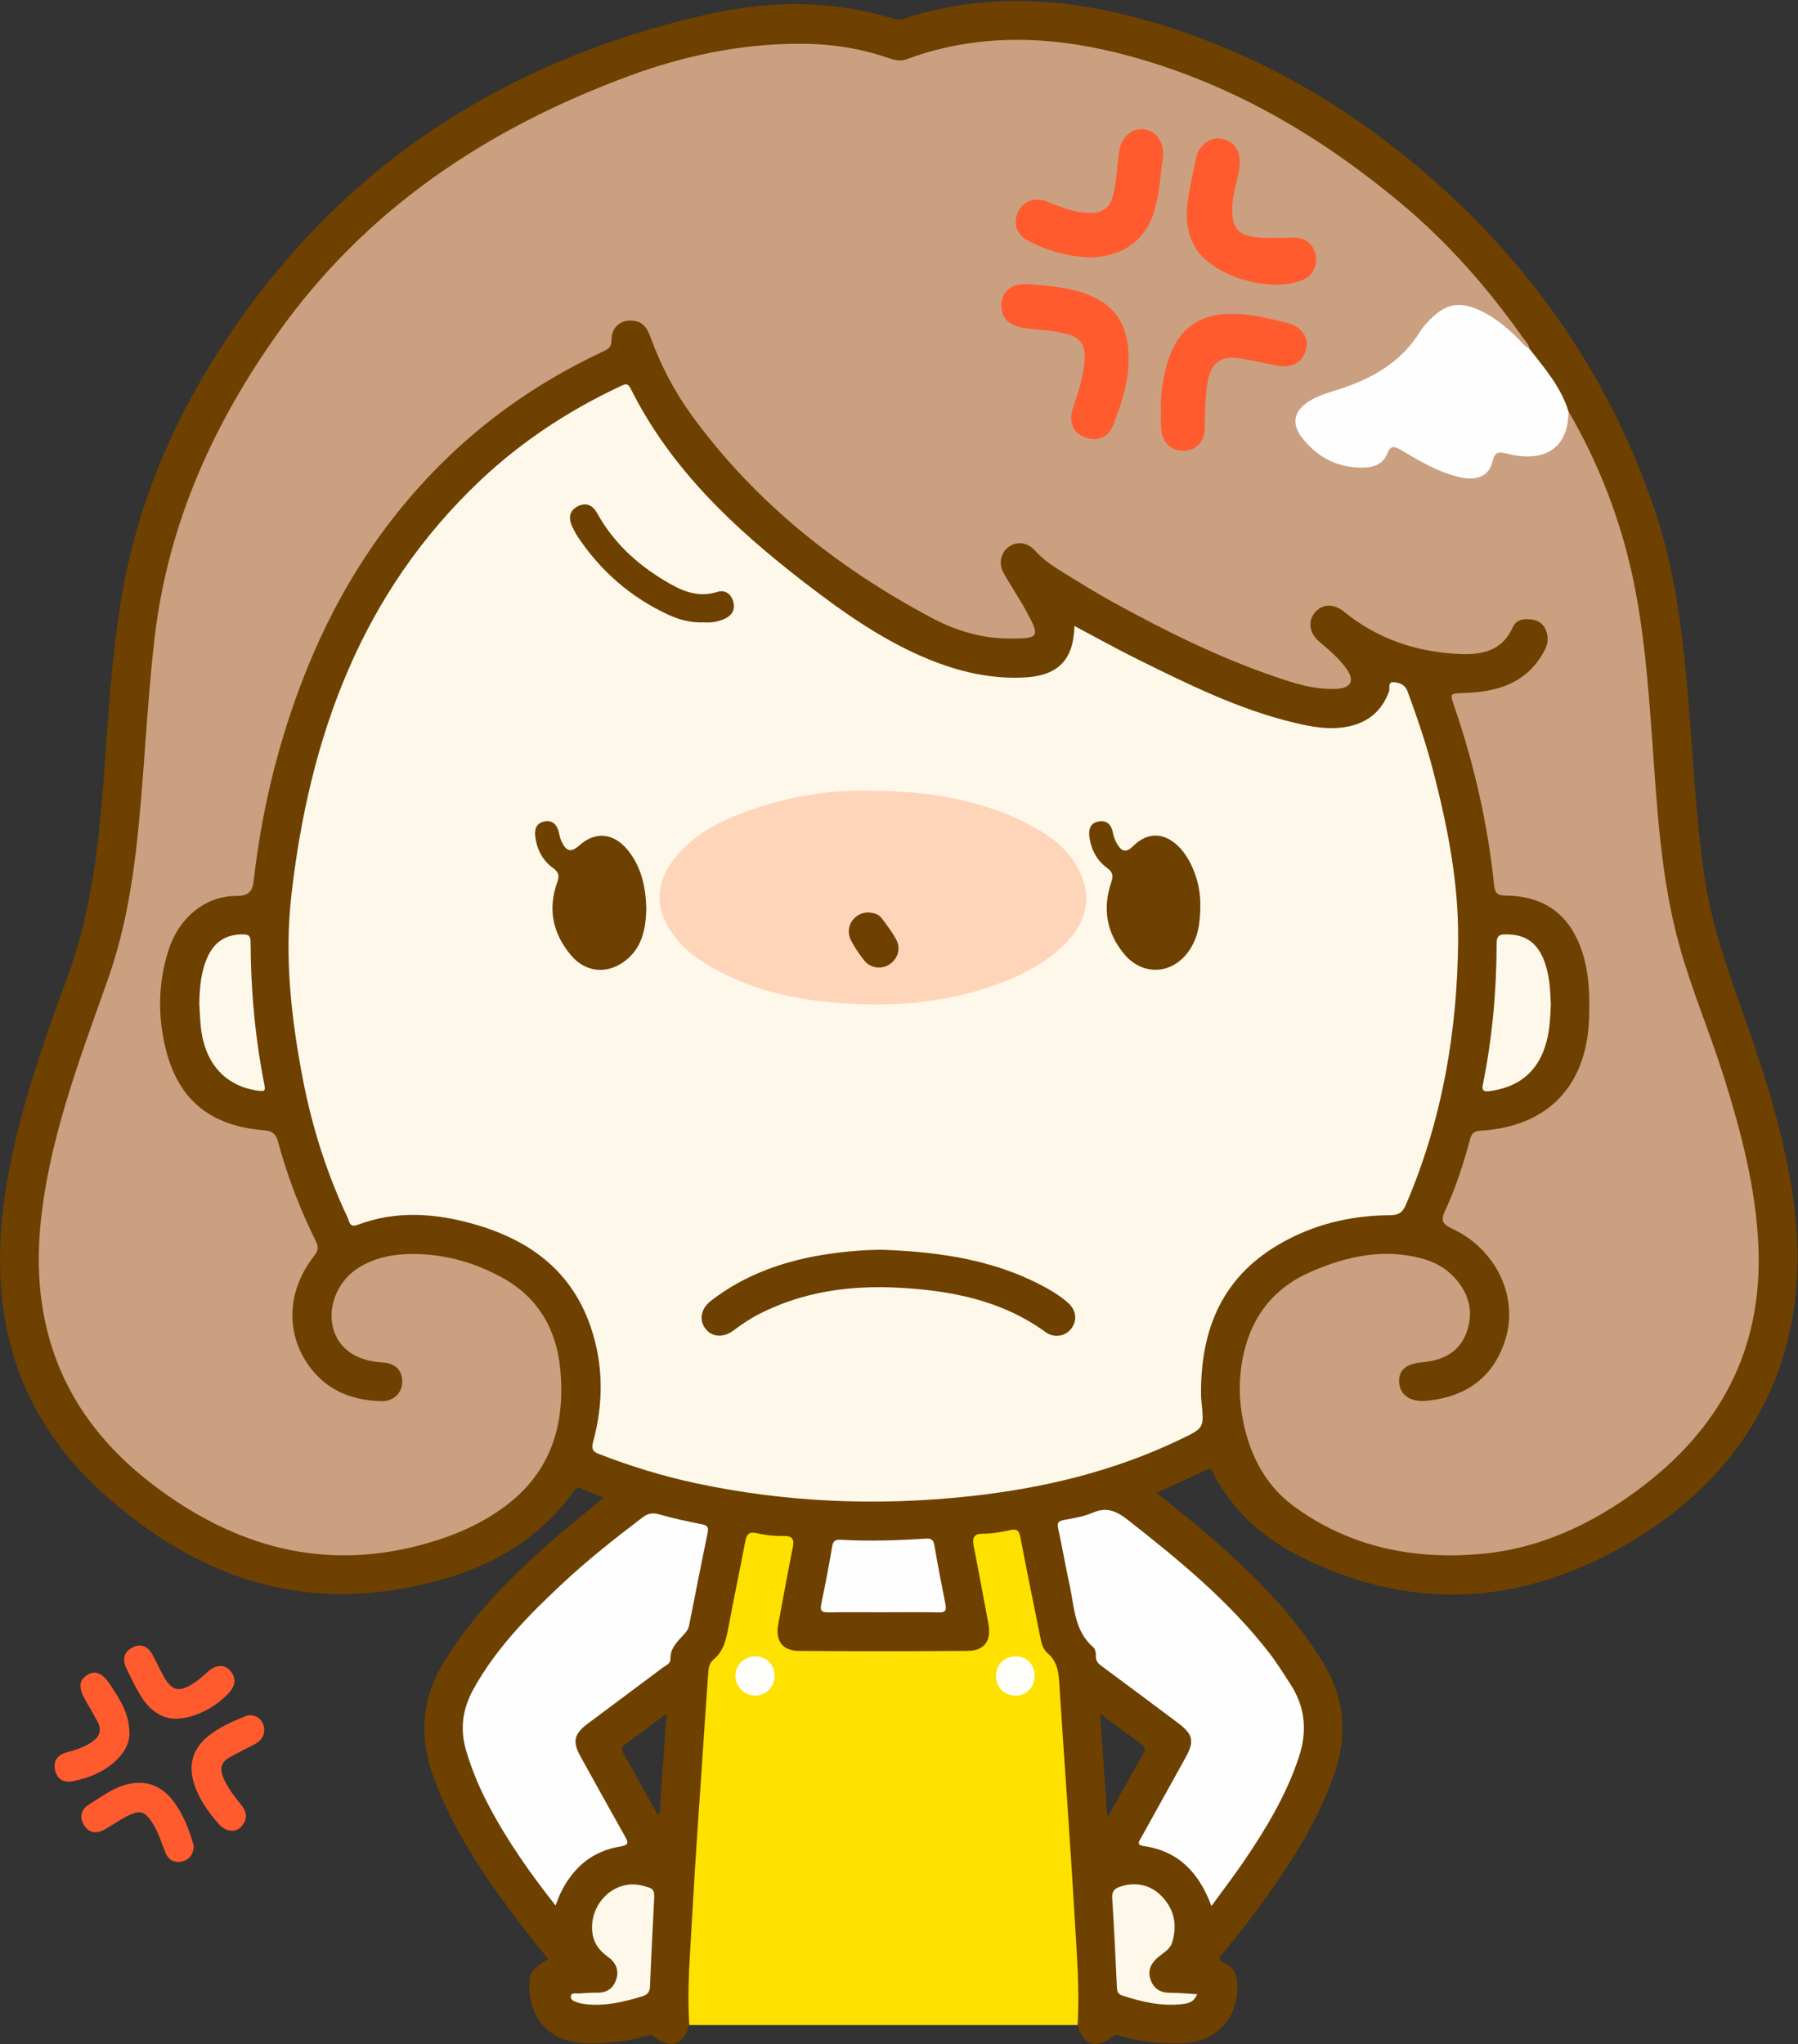
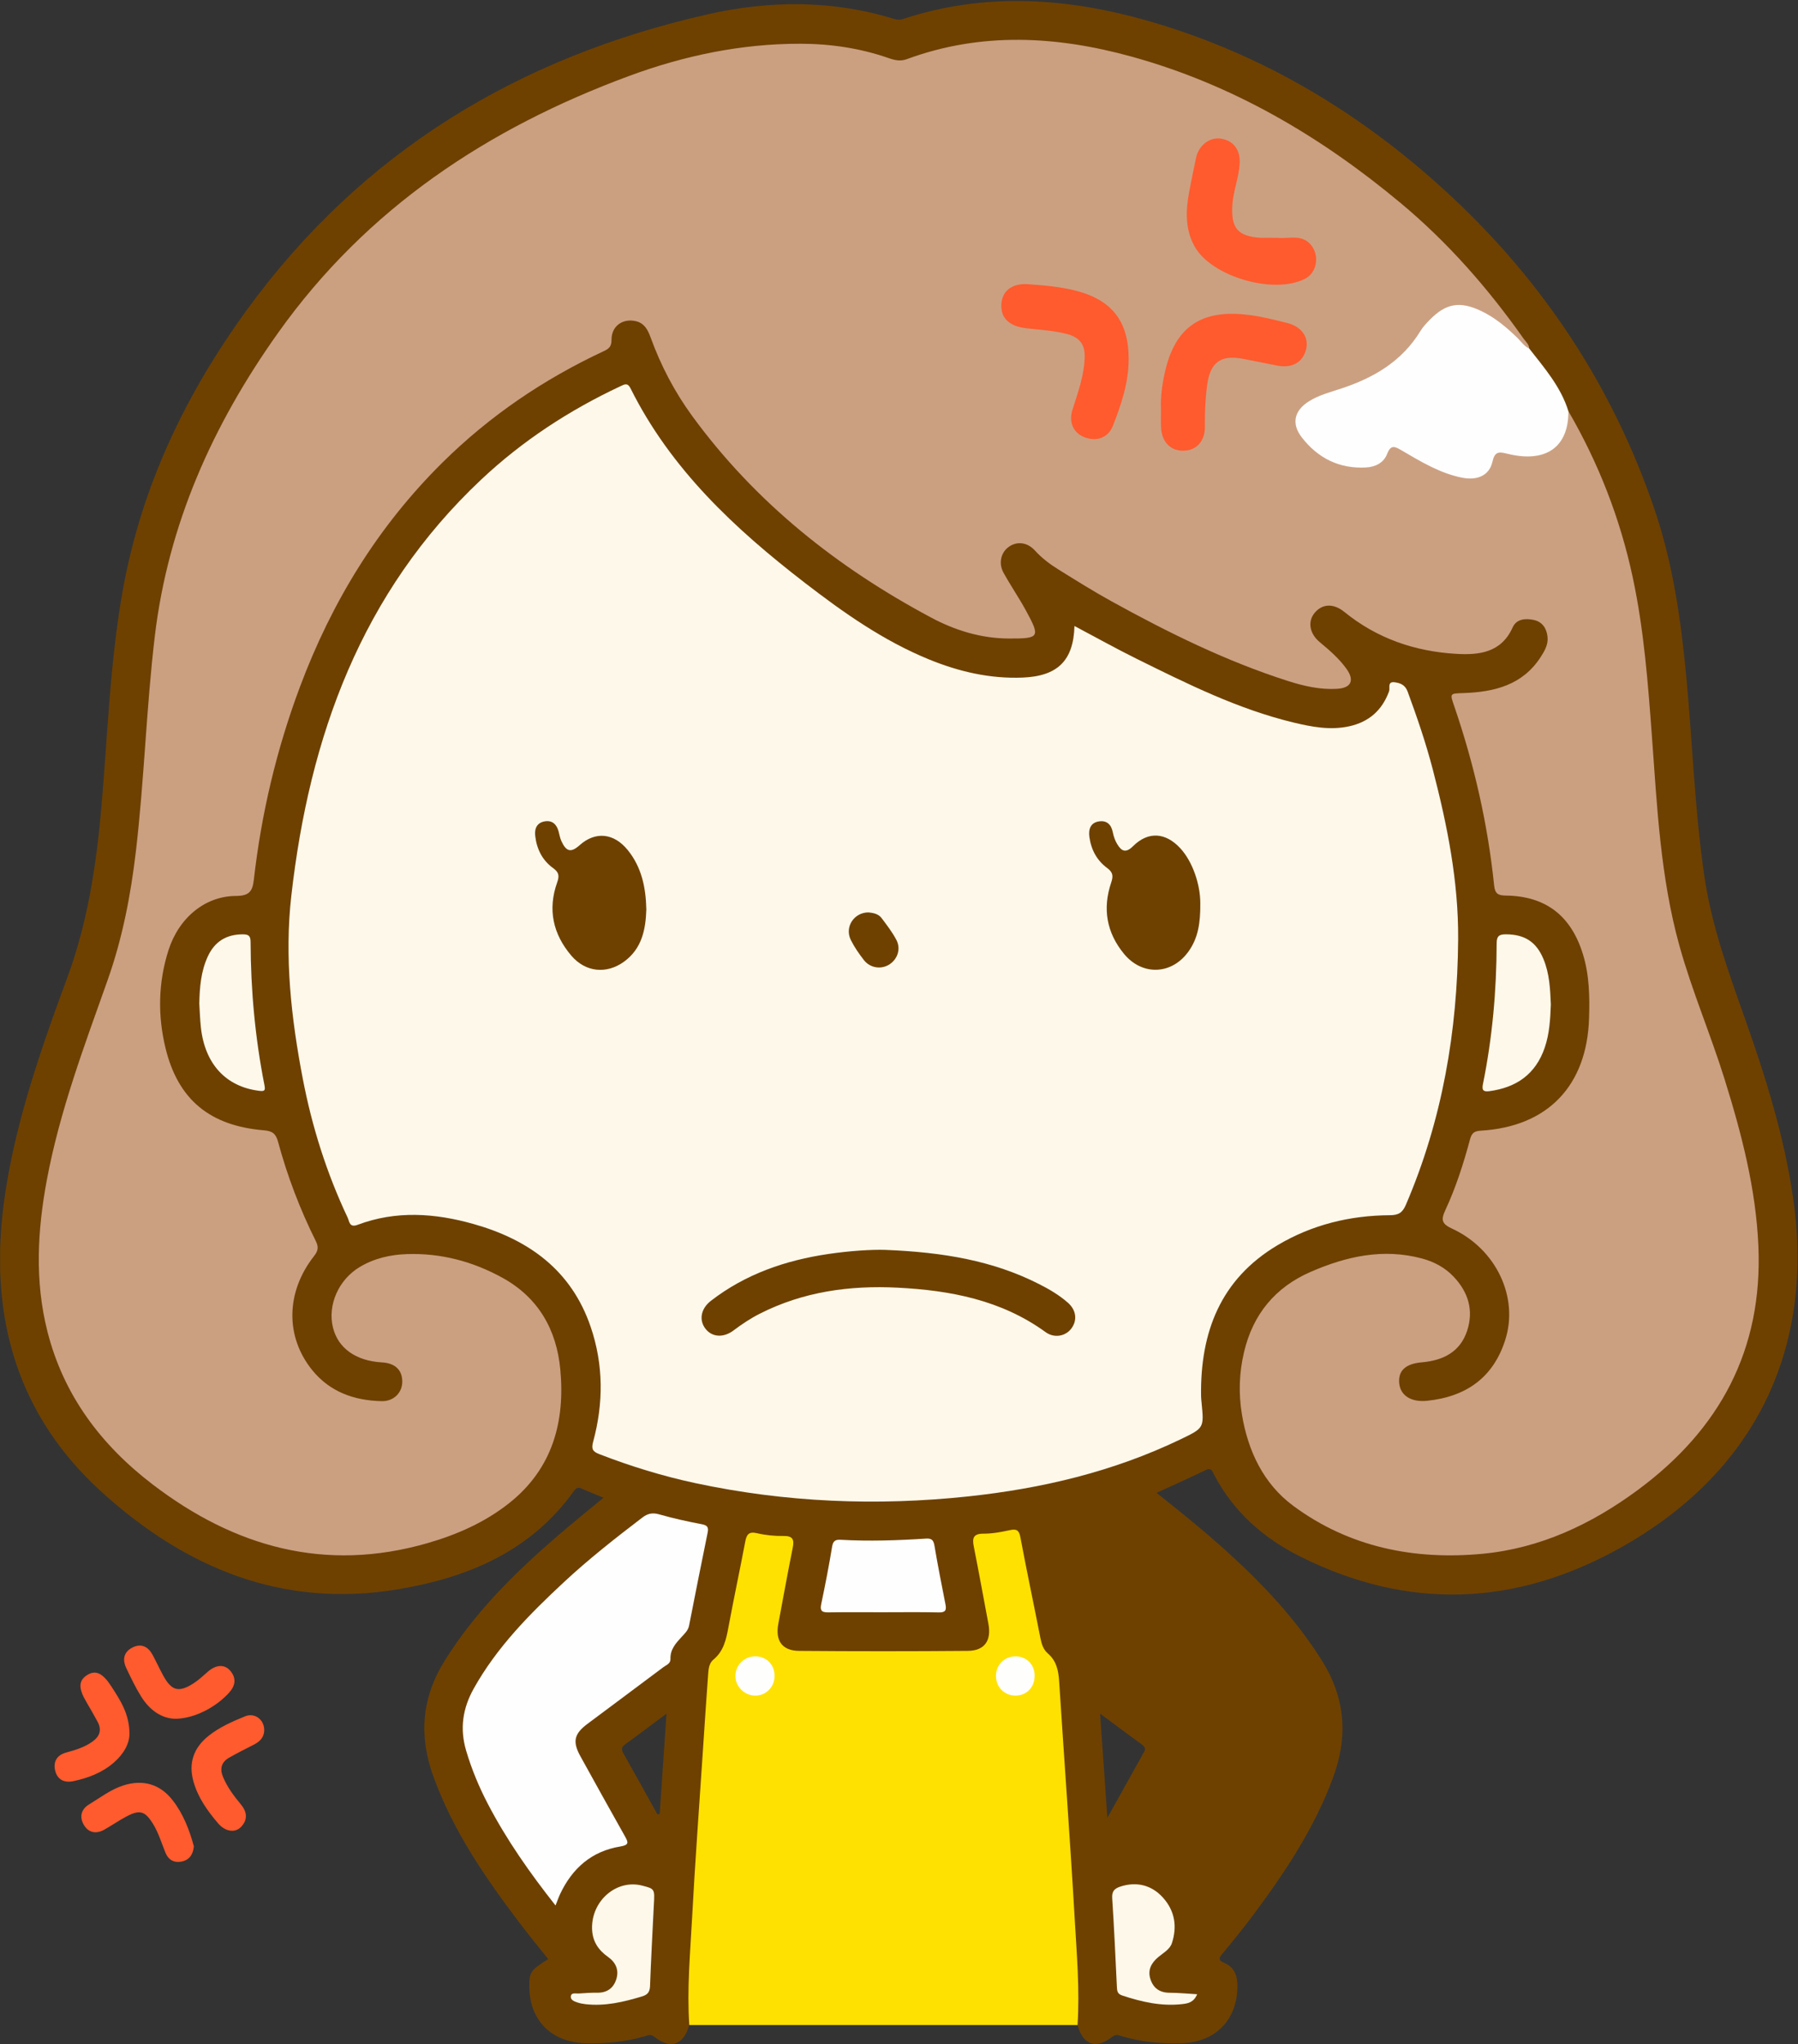
<svg xmlns="http://www.w3.org/2000/svg" version="1.1" x="0" y="0" width="777" height="883" viewBox="0, 0, 777, 883">
  <rect x="0" y="0" width="777" height="883" fill="#333333" stroke="none" />
  <defs>
    <clipPath id="Clip_1">
      <path d="M0.06,0.428 L776.789,0.428 L776.789,882.94 L0.06,882.94 z" />
    </clipPath>
  </defs>
  <g id="Layer_1">
    <g clip-path="url(#Clip_1)">
      <path d="M494.092,757.336 C493.803,757.737 493.629,758.219 493.386,758.655 C488.708,767.041 484.028,775.425 478.548,785.243 C477.46,769.662 476.476,755.554 475.409,740.278 C482.019,745.176 487.693,749.44 493.443,753.601 C495.016,754.74 495.158,755.853 494.092,757.336 z M285.076,783.643 C284.747,783.679 284.417,783.716 284.088,783.752 C279.258,775.074 274.462,766.377 269.569,757.735 C268.627,756.072 268.268,754.899 270.112,753.567 C275.851,749.423 281.493,745.145 288.028,740.283 C286.999,755.398 286.037,769.52 285.076,783.643 z M774.958,517.995 C771.136,491.155 763.1,465.505 754.102,440.093 C746.998,420.03 739.723,400.067 736.588,378.833 C732.325,349.97 731.426,320.825 728.679,291.837 C726.368,267.453 722.905,243.272 714.973,219.973 C697.016,167.233 667.246,122.038 626.529,84.239 C589.073,49.467 546.22,23.51 496.855,9.227 C461.48,-1.008 425.867,-3.524 390.214,8.214 C388.843,8.665 387.709,8.582 386.374,8.17 C359.746,-0.043 332.624,0.134 305.906,6.172 C224.253,24.627 156.515,65.449 106.745,133.781 C80.288,170.106 61.236,209.882 53.155,254.451 C47.468,285.817 46.556,317.654 43.756,349.305 C41.552,374.22 37.783,398.77 29.038,422.432 C20.291,446.102 11.841,469.912 6.232,494.587 C1.075,517.269 -1.746,540.143 1.182,563.431 C5.263,595.885 20.031,622.883 44.045,644.622 C80.38,677.516 122.273,694.88 172.059,686.553 C202.194,681.512 229.299,670.186 247.963,644.187 C248.812,643.005 249.614,642.257 251.242,642.995 C254.306,644.384 257.452,645.593 260.816,646.982 C253.874,652.739 247.254,658.047 240.834,663.587 C222.375,679.517 205.157,696.52 192.138,717.453 C182.15,733.513 180.938,749.964 187.315,767.519 C195.896,791.145 209.941,811.477 224.97,831.251 C228.837,836.339 232.9,841.277 236.9,846.318 C229.241,851.076 228.648,851.99 228.745,858.524 C228.959,872.969 238.449,882.268 253.087,882.66 C261.816,882.893 270.366,882.064 278.756,879.614 C280.079,879.227 281.159,878.571 282.793,879.876 C289.773,885.452 295.394,883.447 297.874,874.791 C299.494,872.603 299.299,870.04 299.206,867.569 C298.732,854.899 299.893,842.279 300.591,829.665 C301.639,810.738 302.836,791.813 304.197,772.902 C305.343,756.975 306.568,741.054 307.457,725.109 C307.646,721.724 308.752,718.544 311.11,715.995 C313.823,713.061 315.059,709.538 315.795,705.696 C317.768,695.391 319.774,685.09 321.975,674.832 C324.215,664.387 321.628,662.838 335.651,664.953 C341.016,665.762 341.263,665.978 340.348,671.233 C338.606,681.242 336.523,691.188 334.824,701.204 C333.526,708.853 336.835,713.405 344.411,714.749 C346.886,715.189 349.388,715.139 351.885,715.14 C368.041,715.146 384.196,715.167 400.351,715.13 C406.178,715.117 412.025,715.512 417.827,714.889 C426.352,713.974 429.902,709.332 428.601,700.923 C427.278,692.364 425.54,683.875 423.882,675.377 C421.262,661.952 422.041,665.072 432.942,663.258 C438.672,662.304 439.071,662.734 440.232,668.486 C442.77,681.056 445.3,693.628 447.774,706.212 C448.426,709.53 449.379,712.686 451.744,715.227 C455.002,718.729 455.974,723.005 456.207,727.627 C457.291,749.224 459.223,770.766 460.459,792.356 C461.895,817.429 464.096,842.459 464.228,867.597 C464.241,870.075 463.957,872.635 465.656,874.789 C467.96,883.398 473.57,885.396 480.694,879.859 C482.328,878.589 483.443,879.225 484.758,879.616 C493.308,882.153 502.033,882.955 510.92,882.642 C525.228,882.139 534.462,872.724 534.756,858.474 C534.854,853.678 533.566,849.857 528.968,847.905 C526.416,846.822 526.675,845.892 528.224,844.027 C532.691,838.65 537.114,833.224 541.297,827.624 C555.162,809.06 567.961,789.881 576.072,767.929 C582.609,750.239 581.44,733.607 571.282,717.381 C560.11,699.537 545.904,684.501 530.447,670.459 C520.674,661.58 510.383,653.316 499.812,644.888 C507.244,641.466 514.21,638.368 521.067,635.045 C523.536,633.848 523.907,635.585 524.645,637.002 C533.042,653.133 546.102,664.543 562.067,672.496 C608.633,695.696 654.739,693.962 700.026,668.755 C758,636.486 784.253,583.272 774.958,517.995" fill="#6E4100" />
    </g>
    <path d="M297.874,874.791 C296.817,859.289 298.272,843.839 299.094,828.396 C300.367,804.468 302.153,780.568 303.735,756.657 C304.46,745.696 305.178,734.734 305.986,723.779 C306.168,721.32 306.229,718.658 308.353,716.893 C312.803,713.196 313.839,708.073 314.828,702.756 C317.11,690.49 319.724,678.287 322.043,666.028 C322.636,662.898 323.571,661.484 327.175,662.333 C330.87,663.204 334.772,663.59 338.572,663.526 C342.668,663.457 343.288,665.087 342.57,668.662 C340.376,679.585 338.39,690.55 336.342,701.502 C334.986,708.752 337.998,713.101 345.288,713.16 C369.612,713.358 393.939,713.363 418.262,713.152 C425.533,713.089 428.502,708.683 427.132,701.425 C425.034,690.314 423.022,679.186 420.823,668.095 C420.101,664.457 420.574,662.525 424.976,662.534 C428.766,662.541 432.607,661.835 436.334,661.025 C439.253,660.392 440.369,660.94 440.962,664.101 C443.693,678.652 446.774,693.136 449.621,707.665 C450.12,710.212 450.88,712.591 452.82,714.267 C456.544,717.485 457.407,721.624 457.706,726.283 C459.903,760.493 462.458,794.681 464.431,828.902 C465.311,844.168 466.644,859.458 465.656,874.789 C409.728,874.79 353.801,874.791 297.874,874.791" fill="#FFE100" />
    <path d="M114.174,747.198 C114.224,750.468 112.332,752.338 109.616,753.709 C106.066,755.501 102.516,757.305 99.059,759.267 C95.616,761.22 94.883,764.095 96.433,767.751 C98.275,772.098 101.039,775.818 104.024,779.386 C106.772,782.67 107.191,786.017 104.177,789.185 C101.558,791.938 97.293,791.23 94.24,787.646 C89.696,782.313 85.643,776.674 83.658,769.789 C81.308,761.64 83.685,755.005 90.153,749.85 C94.858,746.1 100.393,743.681 105.912,741.428 C110.044,739.742 114.103,742.807 114.174,747.198" fill="#FF5B2E" />
    <path d="M83.783,797.6 C83.415,801.29 81.68,803.582 78.336,804.2 C75.197,804.781 72.775,803.42 71.547,800.446 C69.84,796.314 68.601,791.984 66.261,788.125 C62.724,782.291 60.459,781.588 54.485,784.785 C51.268,786.507 48.251,788.599 45.07,790.395 C41.666,792.317 38.38,791.807 36.347,788.516 C34.25,785.121 34.886,781.668 38.5,779.481 C43.312,776.569 47.794,773.056 53.267,771.299 C61.767,768.571 69.136,770.686 74.591,777.668 C79.275,783.663 81.877,790.628 83.783,797.6" fill="#FF5B2E" />
    <path d="M55.95,748.918 C55.948,753.337 53.357,757.822 49.147,761.451 C44.106,765.798 38.064,768.108 31.659,769.445 C27.958,770.217 24.884,768.934 23.883,765.047 C22.852,761.047 24.593,758.172 28.63,757.065 C32.652,755.963 36.591,754.794 40.036,752.29 C43.258,749.948 44.026,747.139 42.104,743.651 C40.582,740.889 39.058,738.125 37.438,735.42 C33.856,729.437 33.86,726.083 37.548,723.672 C41.28,721.233 44.383,722.7 48.128,728.527 C51.909,734.412 55.871,740.203 55.95,748.918" fill="#FF5B2E" />
    <path d="M75.818,742.49 C69.761,742.402 64.637,738.705 61.015,732.911 C58.559,728.982 56.55,724.757 54.559,720.562 C52.825,716.91 53.479,713.573 57.269,711.687 C61.065,709.798 64.028,711.312 65.957,714.902 C67.529,717.825 68.908,720.852 70.5,723.763 C74.169,730.471 77.235,731.298 83.697,727.14 C85.914,725.714 87.862,723.854 89.865,722.114 C93.332,719.1 97.062,718.821 99.543,721.785 C102.189,724.944 101.757,728.166 99.03,731.183 C93.194,737.639 83.9,742.41 75.818,742.49" fill="#FF5B2E" />
    <path d="M677.781,177.637 C690.845,200.1 700.151,224.047 705.584,249.437 C710.432,272.093 712.187,295.142 713.878,318.209 C716.101,348.539 717.55,379.019 725.756,408.55 C731.193,428.116 739.236,446.826 745.275,466.201 C752.61,489.735 758.816,513.449 759.88,538.326 C761.796,583.088 743.195,617.484 707.805,643.633 C687.778,658.43 665.652,668.84 640.73,671.211 C611.189,674.022 583.036,668.387 558.837,650.468 C546.033,640.987 539.277,626.818 536.678,610.914 C535.207,601.915 535.5,593.038 537.586,584.17 C541.439,567.792 551.008,556.134 566.41,549.426 C581.83,542.711 597.708,539.162 614.492,543.654 C619.723,545.054 624.396,547.527 628.174,551.509 C634.533,558.211 636.923,566.075 634.003,574.913 C630.947,584.162 623.489,587.728 614.366,588.516 C607.393,589.118 604.111,592.155 604.676,597.637 C605.228,603.01 610.031,605.798 616.653,605.126 C633.576,603.408 645.386,595.101 650.549,578.637 C656.336,560.18 646.434,539.481 627.518,530.764 C623.026,528.694 622.64,526.967 624.596,522.771 C629.169,512.959 632.461,502.628 635.27,492.18 C636.013,489.417 637.119,488.604 639.958,488.435 C668.86,486.713 685.806,469.01 686.708,439.866 C686.997,430.521 686.851,421.25 684.049,412.177 C678.91,395.535 667.953,387.055 650.647,386.869 C647.367,386.834 646.053,386.04 645.686,382.494 C642.956,356.097 637.101,330.365 628.514,305.261 C626.524,299.441 626.402,299.607 632.495,299.396 C645.787,298.935 657.971,295.96 665.811,283.815 C667.533,281.147 669.143,278.39 668.749,275.001 C668.324,271.336 666.468,268.609 662.831,267.816 C659.268,267.04 655.356,267.311 653.666,271.068 C648.741,282.012 639.136,283.033 629.277,282.454 C611.426,281.406 595.074,275.816 580.999,264.375 C576.328,260.578 571.531,260.743 568.205,264.644 C565.012,268.388 565.822,273.633 570.276,277.352 C574.503,280.882 578.7,284.46 581.905,288.969 C585.424,293.918 583.942,297.199 577.796,297.562 C570.582,297.99 563.544,296.398 556.716,294.22 C529.955,285.683 504.901,273.303 480.387,259.786 C472.521,255.449 464.896,250.665 457.261,245.924 C453.591,243.645 450.16,241.03 447.199,237.78 C443.935,234.197 439.476,233.73 435.961,236.21 C432.579,238.596 431.394,243.282 433.646,247.382 C436.688,252.921 440.303,258.146 443.327,263.693 C449.675,275.339 449.264,275.87 435.929,275.827 C423.975,275.789 412.796,272.327 402.489,266.835 C361.871,245.192 326.508,217.151 299.154,179.735 C291.554,169.339 285.616,157.985 281.195,145.866 C280.022,142.65 278.584,139.65 274.856,138.763 C269.152,137.407 264.229,140.805 264.264,146.794 C264.282,149.856 263.004,150.716 260.79,151.75 C234.916,163.838 211.611,179.653 191.262,199.759 C163.298,227.388 143.327,260.085 129.603,296.758 C119.531,323.674 112.949,351.438 109.703,379.972 C109.127,385.03 107.739,387.015 101.97,387.037 C88.586,387.087 77.284,396.501 72.816,410.455 C68.351,424.404 68.104,438.741 71.545,452.844 C76.976,475.096 90.749,486.35 114.067,488.281 C117.665,488.579 119.198,489.698 120.142,493.183 C124.153,507.989 129.578,522.299 136.425,536.032 C137.72,538.629 137.57,540.238 135.702,542.617 C123.503,558.158 123.22,577.43 134.919,591.868 C142.591,601.335 153.113,605.008 164.897,605.284 C170.3,605.411 173.967,601.444 173.848,596.601 C173.727,591.683 170.644,588.856 165.059,588.541 C153.817,587.906 146.082,582.405 143.887,573.482 C141.493,563.752 146.312,552.826 155.41,547.359 C161.713,543.571 168.683,541.994 175.897,541.756 C190.545,541.272 204.296,544.933 217.07,551.949 C232.657,560.511 240.536,574.423 242.138,591.639 C244.238,614.202 238.753,634.383 220.242,649.166 C209.717,657.571 197.522,662.949 184.603,666.657 C140.532,679.307 101.416,668.358 65.948,641.246 C43.651,624.201 27.443,602.729 20.461,575.045 C14.973,553.283 16.176,531.489 20.248,509.704 C25.806,479.975 36.448,451.784 46.504,423.421 C52.93,405.295 56.528,386.562 58.754,367.525 C62.348,336.791 63.235,305.823 66.871,275.088 C72.629,226.424 92.009,183.377 120.165,143.798 C158.424,90.015 210.712,55.43 271.726,32.866 C295.591,24.04 320.295,18.86 345.87,18.898 C358.911,18.918 371.732,20.809 384.101,25.126 C386.693,26.03 389.149,26.554 391.839,25.564 C424.082,13.696 456.574,15.518 488.982,24.45 C532.59,36.47 570.659,58.861 605.215,87.654 C625.699,104.723 643.094,124.57 658.419,146.3 C659.35,147.619 660.763,148.733 660.843,150.562 C657.892,151.507 656.678,148.978 655.207,147.457 C650.645,142.739 645.647,138.653 639.762,135.727 C631.097,131.42 624.829,132.577 618.172,139.601 C617.137,140.692 616.087,141.793 615.328,143.079 C606.827,157.493 593.236,164.768 578.024,169.818 C574.08,171.128 570.018,172.168 566.469,174.477 C560.896,178.104 559.707,182.696 563.705,188.008 C570.492,197.028 579.573,201.462 591.058,200.283 C594.524,199.927 596.904,198.001 598.505,195.055 C600.349,191.663 602.699,191.387 605.938,193.238 C613.591,197.613 621.077,202.343 629.836,204.428 C638.283,206.438 641.445,205.051 644.382,196.941 C645.503,193.847 647.37,193.832 649.846,194.436 C655.109,195.719 660.4,195.954 665.673,194.605 C673.147,192.694 675.804,189.451 676.426,181.741 C676.544,180.267 676.396,178.696 677.781,177.637" fill="#CBA081" />
    <path d="M464.327,270.426 C473.373,275.213 482.19,280.139 491.23,284.611 C513.124,295.442 535.025,306.348 558.957,312.114 C566.868,314.021 574.944,315.568 583.166,313.727 C591.637,311.831 597.29,306.817 600.292,298.623 C600.784,297.282 599.43,294.312 602.691,294.734 C605.195,295.059 607.251,295.887 608.311,298.77 C612.384,309.851 616.212,321.003 619.185,332.432 C625.441,356.485 630.311,380.769 630.133,405.763 C629.852,445.414 623.285,483.843 607.535,520.479 C606.077,523.872 604.378,524.94 600.62,524.961 C583.353,525.056 566.951,529.066 552.049,537.935 C527.411,552.6 518.673,575.534 519.037,602.986 C519.05,603.983 519.161,604.98 519.258,605.974 C520.329,616.873 520.332,616.876 510.222,621.742 C481.102,635.755 450.151,643.065 418.204,646.452 C378.697,650.641 339.428,649.018 300.512,640.696 C286.344,637.666 272.549,633.417 259.034,628.186 C256.115,627.056 255.464,625.999 256.336,622.78 C260.833,606.176 260.841,589.534 255.243,573.142 C246.887,548.673 228.444,535.468 204.576,528.739 C187.93,524.047 171.137,522.863 154.554,529.104 C150.935,530.466 150.994,527.602 150.245,526.021 C141.173,506.847 134.831,486.76 130.84,465.954 C125.835,439.864 122.888,413.476 125.886,387.018 C133.676,318.274 156.113,255.936 207.923,207.199 C225.753,190.425 246.041,177.187 268.203,166.801 C270.006,165.956 271.247,165.289 272.478,167.761 C289.865,202.667 317.501,228.401 347.794,251.76 C364.563,264.691 381.798,276.842 401.56,284.902 C414.489,290.176 427.83,293.263 441.902,292.708 C457.003,292.113 463.907,285.413 464.327,270.426" fill="#FEF8EA" />
-     <path d="M523.512,823.39 C518.122,808.849 509.219,799.643 494.285,797.478 C490.824,796.976 492.34,795.311 493.181,793.789 C499.531,782.297 505.897,770.814 512.286,759.344 C516.263,752.203 515.648,749.221 508.952,744.211 C498.156,736.132 487.351,728.065 476.509,720.048 C474.847,718.819 473.423,717.735 473.574,715.307 C473.65,714.071 473.293,712.321 472.45,711.593 C464.187,704.455 464.303,694.18 462.235,684.759 C460.451,676.634 459.08,668.419 457.278,660.299 C456.739,657.867 457.301,657.101 459.65,656.643 C463.887,655.818 468.299,655.196 472.194,653.481 C478.284,650.8 482.559,652.807 487.389,656.589 C509.459,673.867 531.06,691.606 548.382,713.896 C551.741,718.219 554.635,722.912 557.629,727.508 C564.052,737.37 565.022,747.792 561.33,758.979 C555.897,775.439 547.082,790.055 537.415,804.228 C533.122,810.522 528.475,816.573 523.512,823.39" fill="#FEFEFE" />
    <path d="M240.071,823.148 C228.952,809.067 218.953,794.837 210.857,779.329 C207.011,771.961 203.831,764.336 201.457,756.316 C198.627,746.755 199.934,738.014 204.722,729.44 C214.697,711.577 228.859,697.284 243.63,683.529 C254.362,673.535 265.892,664.483 277.55,655.592 C279.889,653.809 281.937,653.353 284.846,654.182 C290.917,655.911 297.106,657.276 303.31,658.459 C305.763,658.926 306.266,659.834 305.804,662.098 C303.076,675.451 300.403,688.815 297.794,702.191 C297.374,704.344 295.895,705.677 294.573,707.11 C292.052,709.842 289.599,712.544 289.738,716.597 C289.81,718.728 287.939,719.244 286.685,720.185 C275.768,728.381 264.8,736.511 253.869,744.688 C248.043,749.046 247.339,752.414 250.854,758.75 C257.221,770.23 263.548,781.733 270.01,793.161 C271.544,795.873 271.975,797.024 268.004,797.674 C255.737,799.681 247.358,807.016 242.101,818.101 C241.417,819.545 240.901,821.069 240.071,823.148" fill="#FEFEFE" />
    <path d="M677.781,177.637 C677.884,193.153 668.056,200.156 651.376,196.004 C647.456,195.028 645.948,195.123 644.92,199.578 C643.573,205.419 638.376,207.663 631.835,206.356 C622.184,204.427 613.918,199.361 605.604,194.504 C602.667,192.788 601.009,192.054 599.444,196.089 C597.956,199.923 594.409,201.721 590.273,201.942 C578.731,202.56 569.52,197.914 562.569,188.953 C557.965,183.017 559.282,177.345 565.661,173.356 C569.939,170.681 574.821,169.419 579.536,167.867 C593.679,163.213 605.9,156.062 613.872,142.935 C614.896,141.25 616.31,139.771 617.69,138.338 C624.755,131.002 630.908,129.933 640.162,134.381 C646.087,137.228 651.037,141.384 655.714,145.931 C657.361,147.533 658.641,149.566 660.843,150.561 C667.44,158.992 674.524,167.117 677.781,177.637" fill="#FEFEFE" />
    <path d="M381.223,696.48 C373.563,696.48 365.901,696.404 358.242,696.522 C355.602,696.562 354.193,696.235 354.876,692.994 C356.625,684.702 358.239,676.375 359.617,668.015 C360.03,665.507 361.233,665.053 363.291,665.169 C375.601,665.865 387.898,665.451 400.186,664.655 C402.436,664.509 403.39,665.193 403.79,667.548 C405.237,676.066 406.894,684.548 408.574,693.024 C409.075,695.552 408.627,696.612 405.701,696.545 C397.546,696.358 389.383,696.48 381.223,696.48" fill="#FEFEFE" />
    <path d="M670.192,433.896 C669.958,440.211 669.618,446.51 667.551,452.561 C663.633,464.03 655.307,469.826 643.559,471.383 C640.784,471.751 640.376,470.664 640.842,468.367 C644.917,448.28 646.727,427.962 646.774,407.488 C646.782,404.376 647.837,403.597 650.817,403.613 C658.867,403.656 663.918,406.841 667.022,414.349 C669.614,420.616 669.919,427.252 670.192,433.896" fill="#FEF8EA" />
    <path d="M86.124,433.514 C86.284,426.489 86.823,419.555 89.846,413.086 C92.812,406.741 97.807,403.633 104.884,403.622 C107.44,403.618 108.283,404.281 108.292,406.942 C108.363,427.735 110.247,448.371 114.283,468.781 C114.768,471.232 114.244,471.509 111.87,471.207 C97.649,469.399 88.578,459.67 86.823,443.939 C86.437,440.481 86.349,436.99 86.124,433.514" fill="#FEF8EA" />
    <path d="M517.356,861.489 C515.853,865.015 513.429,865.454 510.93,865.743 C501.964,866.78 493.447,864.827 485.005,862.044 C482.91,861.353 482.744,860.155 482.66,858.372 C482.056,845.585 481.464,832.795 480.638,820.02 C480.45,817.108 481.487,815.875 484.077,815.009 C491.055,812.678 497.697,814.276 502.627,819.806 C507.754,825.557 508.737,832.259 506.45,839.371 C505.575,842.094 502.764,843.582 500.604,845.385 C497.533,847.948 495.849,851.01 497.171,855.026 C498.461,858.944 501.243,860.831 505.467,860.849 C509.26,860.865 513.051,861.242 517.356,861.489" fill="#FEF8EA" />
    <path d="M282.549,823.044 C281.983,834.662 281.337,846.278 280.915,857.902 C280.821,860.473 279.903,861.691 277.497,862.417 C269.498,864.83 261.456,866.75 253.008,865.775 C251.864,865.642 250.708,865.427 249.616,865.068 C248.203,864.605 246.382,863.968 246.704,862.239 C246.996,860.672 248.88,861.251 250.111,861.17 C252.761,860.993 255.419,860.795 258.07,860.832 C262.308,860.893 265.11,858.883 266.335,854.99 C267.577,851.042 266.119,847.758 262.813,845.412 C258.493,842.346 255.936,838.54 255.853,832.978 C255.674,821.03 266.441,811.726 277.49,814.554 C282.979,815.958 282.979,815.958 282.549,823.044" fill="#FEF8EA" />
    <path d="M334.732,724.041 C334.712,728.87 330.912,732.605 326.143,732.483 C321.666,732.368 317.874,728.584 317.798,724.156 C317.717,719.423 321.526,715.55 326.289,715.523 C331.206,715.496 334.753,719.074 334.732,724.041" fill="#FEFEFD" />
    <path d="M447.117,723.762 C447.189,728.785 443.736,732.442 438.889,732.478 C434.059,732.514 430.396,728.831 430.406,723.949 C430.414,719.317 433.877,715.71 438.476,715.541 C443.397,715.361 447.047,718.833 447.117,723.762" fill="#FEFEFD" />
    <path d="M487.744,155.035 C487.778,165.219 484.58,174.685 480.928,183.973 C478.865,189.223 473.744,190.933 468.489,188.814 C463.745,186.902 461.778,182.297 463.501,176.871 C465.862,169.433 468.563,162.1 468.75,154.137 C468.874,148.819 466.51,145.797 461.403,144.385 C455.425,142.733 449.27,142.534 443.192,141.771 C436.233,140.897 432.461,137.471 432.725,131.557 C432.983,125.772 437.245,122.285 444.208,122.767 C450.987,123.236 457.774,123.81 464.423,125.453 C480.403,129.401 487.735,138.65 487.744,155.035" fill="#FF5B2E" />
    <path d="M501.726,176.814 C501.457,171.223 502.29,165.311 503.716,159.491 C508.696,139.17 521.492,133.75 539.743,136.052 C545.311,136.754 550.812,138.153 556.269,139.529 C562.63,141.133 565.773,145.838 564.379,151.112 C562.927,156.602 558.232,159.186 551.971,157.943 C547.096,156.975 542.222,156.004 537.345,155.046 C527.533,153.119 522.97,156.509 521.664,166.383 C520.877,172.331 520.625,178.276 520.694,184.264 C520.765,190.45 517.228,194.463 511.77,194.701 C506.011,194.952 502.08,191.094 501.747,184.729 C501.617,182.241 501.726,179.74 501.726,176.814" fill="#FF5B2E" />
-     <path d="M552.257,102.75 C557.441,103.194 562.635,101.045 566.596,105.891 C570.3,110.421 569.151,117.773 563.97,120.434 C550.512,127.345 523.613,119.595 516.26,106.494 C512.054,99 512.388,90.87 513.933,82.727 C514.859,77.842 515.818,72.962 516.886,68.107 C518.082,62.672 522.83,59.123 527.663,59.898 C533.012,60.756 536.058,64.683 535.725,70.647 C535.382,76.791 532.901,82.564 532.554,88.748 C532.003,98.552 534.866,102.048 544.68,102.723 C547.329,102.905 550,102.75 552.257,102.75" fill="#FF5B2E" />
-     <path d="M502.677,67.264 C501.312,75.705 501.146,84.871 497.982,93.614 C493.478,106.063 481.253,112.153 468.138,111.039 C459.887,110.339 452.146,108.064 444.823,104.323 C439.318,101.51 437.5,96.468 439.976,91.458 C442.305,86.744 447.373,84.995 452.663,87.127 C458.677,89.551 464.574,92.046 471.338,91.98 C476.797,91.927 479.623,89.511 480.952,84.5 C482.623,78.199 482.678,71.687 483.671,65.298 C484.582,59.439 488.883,55.33 493.947,55.839 C499.387,56.387 502.807,60.637 502.677,67.264" fill="#FF5B2E" />
-     <path d="M374,341.582 C401.697,341.509 424.707,345.505 446.018,356.874 C454.173,361.225 461.46,366.797 465.905,375.166 C471.963,386.573 470.198,397.148 461.342,406.625 C453.167,415.372 442.96,420.641 431.953,424.789 C410.24,432.97 387.63,435.01 364.81,433.462 C343.681,432.029 323.079,427.632 304.697,416.142 C299.016,412.591 293.971,408.338 290.164,402.732 C282.018,390.731 283.911,379.455 292.917,369.077 C300.171,360.718 309.595,355.459 319.805,351.564 C338.471,344.441 357.799,341.084 374,341.582" fill="#FFD5BA" />
+     <path d="M552.257,102.75 C557.441,103.194 562.635,101.045 566.596,105.891 C570.3,110.421 569.151,117.773 563.97,120.434 C550.512,127.345 523.613,119.595 516.26,106.494 C512.054,99 512.388,90.87 513.933,82.727 C514.859,77.842 515.818,72.962 516.886,68.107 C518.082,62.672 522.83,59.123 527.663,59.898 C533.012,60.756 536.058,64.683 535.725,70.647 C535.382,76.791 532.901,82.564 532.554,88.748 C532.003,98.552 534.866,102.048 544.68,102.723 " fill="#FF5B2E" />
    <path d="M382.655,539.939 C407.797,540.947 429.111,544.625 448.952,554.663 C453.411,556.918 457.728,559.447 461.495,562.76 C465.124,565.951 465.637,570.354 462.99,573.892 C460.445,577.293 455.593,578.184 451.853,575.468 C432.753,561.599 410.719,557.417 387.887,556.257 C367.196,555.205 347.101,557.977 328.337,567.505 C324.315,569.547 320.595,572.022 317.001,574.73 C312.696,577.972 307.87,577.701 304.995,574.167 C301.966,570.446 302.77,565.38 307.19,561.959 C322.177,550.361 339.469,544.431 357.991,541.706 C367.211,540.35 376.497,539.742 382.655,539.939" fill="#6E4100" />
    <path d="M518.707,390.131 C518.812,399.017 517.613,405.322 513.742,410.843 C506.555,421.093 493.708,421.705 485.76,412.084 C478.165,402.89 476.394,392.462 480.212,381.217 C481.148,378.46 480.969,376.812 478.475,374.984 C474.001,371.704 471.513,367.026 470.773,361.506 C470.322,358.139 471.298,355.338 475.017,354.821 C478.313,354.364 480.234,356.188 480.893,359.528 C481.241,361.287 481.86,363.091 482.783,364.617 C484.579,367.589 486.392,368.771 489.646,365.533 C496.205,359.006 503.756,359.587 510.098,366.481 C515.433,372.282 518.703,382.123 518.707,390.131" fill="#6E4100" />
    <path d="M279.308,392.875 C279.033,401.337 277.5,409.741 269.68,415.425 C262.082,420.947 252.977,419.979 246.887,412.82 C238.946,403.483 236.621,392.852 240.788,381.171 C241.775,378.405 241.574,376.843 239.031,375.011 C234.369,371.653 231.917,366.745 231.286,361.032 C230.932,357.83 232.096,355.32 235.546,354.801 C238.683,354.329 240.529,356.114 241.358,359.049 C241.762,360.482 241.988,361.996 242.599,363.333 C244.73,368 246.783,368.421 250.49,365.107 C257.27,359.046 265.285,359.793 271.312,367.26 C277.22,374.579 279.103,383.256 279.308,392.875" fill="#6E4100" />
-     <path d="M303.916,268.851 C298.402,269.069 293.415,267.686 288.739,265.519 C272.534,258.007 259.547,246.674 249.647,231.815 C248.731,230.441 247.969,228.949 247.269,227.449 C245.553,223.773 245.969,220.513 249.866,218.628 C253.517,216.862 256.247,218.393 258.114,221.777 C264.961,234.186 275.012,243.462 286.981,250.699 C293.987,254.935 301.229,258.501 309.991,255.698 C313.164,254.683 315.861,256.378 316.853,259.842 C317.83,263.254 316.452,265.733 313.397,267.205 C310.349,268.674 307.048,269.082 303.916,268.851" fill="#6E4100" />
    <path d="M375.369,394.147 C377.387,394.373 379.605,394.763 380.981,396.605 C383.253,399.646 385.619,402.687 387.369,406.03 C389.457,410.02 387.806,414.578 384.055,416.801 C380.598,418.849 375.964,418.129 373.345,414.763 C371.22,412.032 369.204,409.132 367.671,406.043 C364.903,400.467 369.067,394.109 375.369,394.147" fill="#6E4100" />
  </g>
</svg>